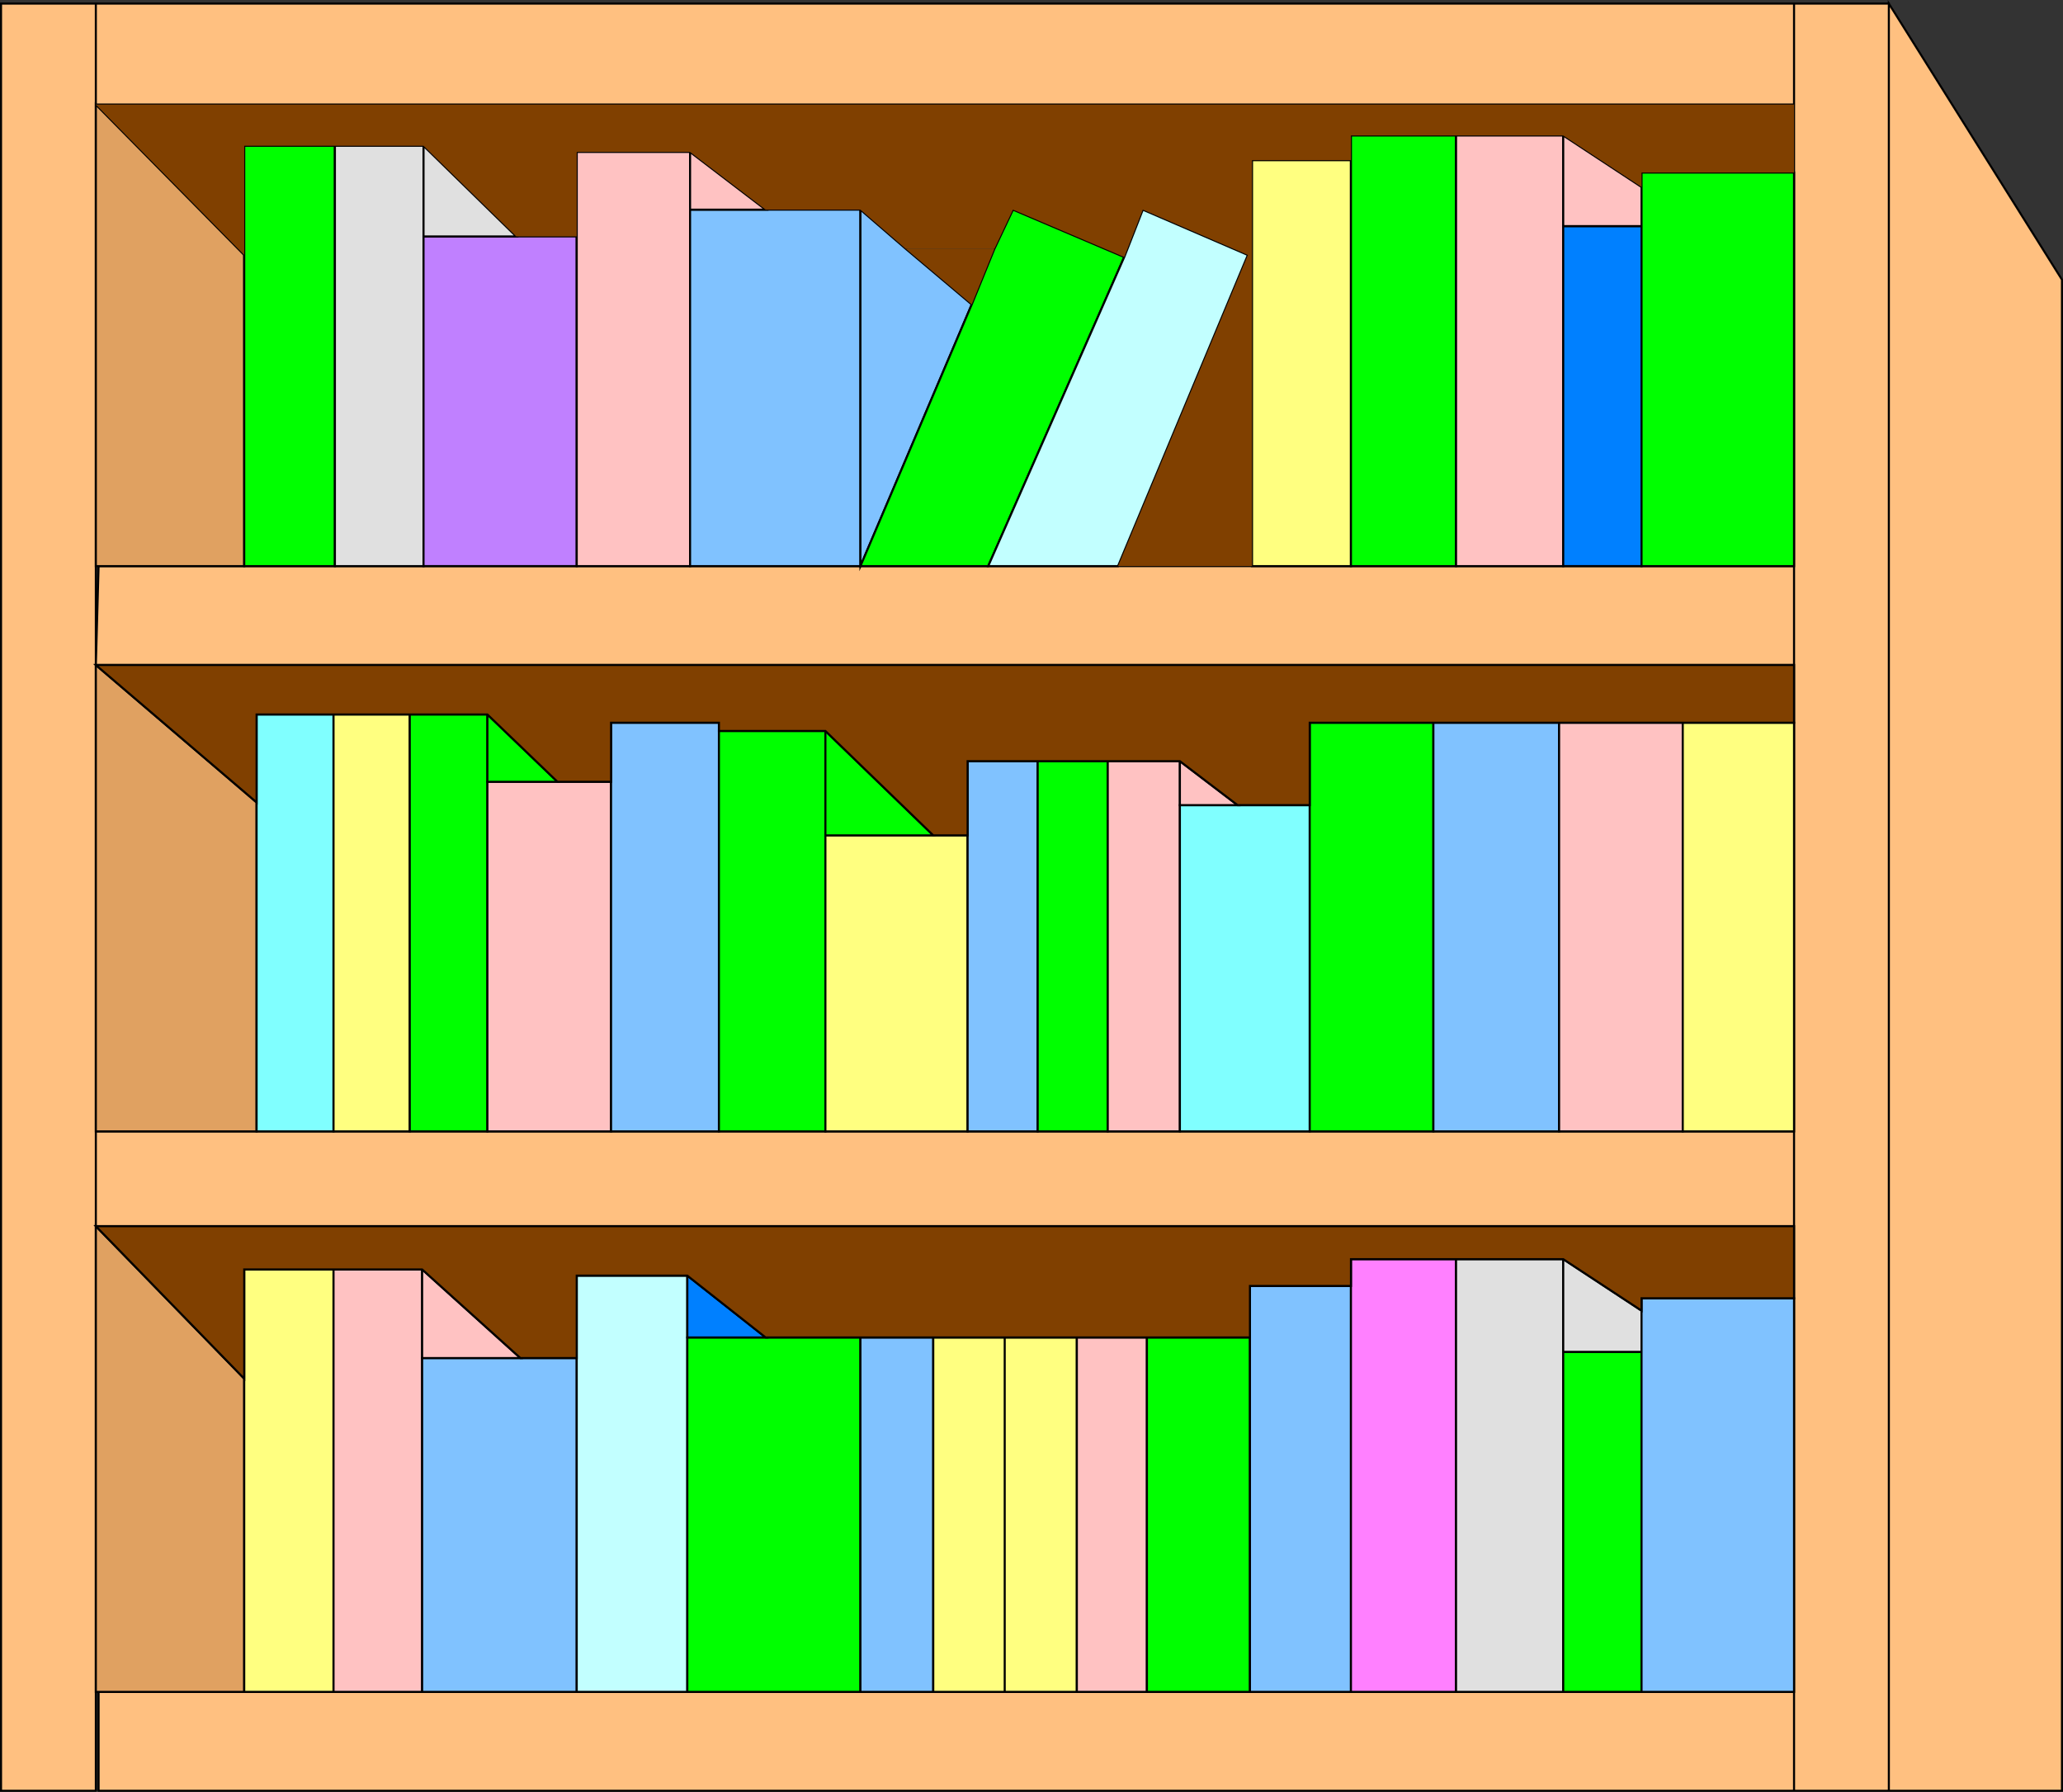
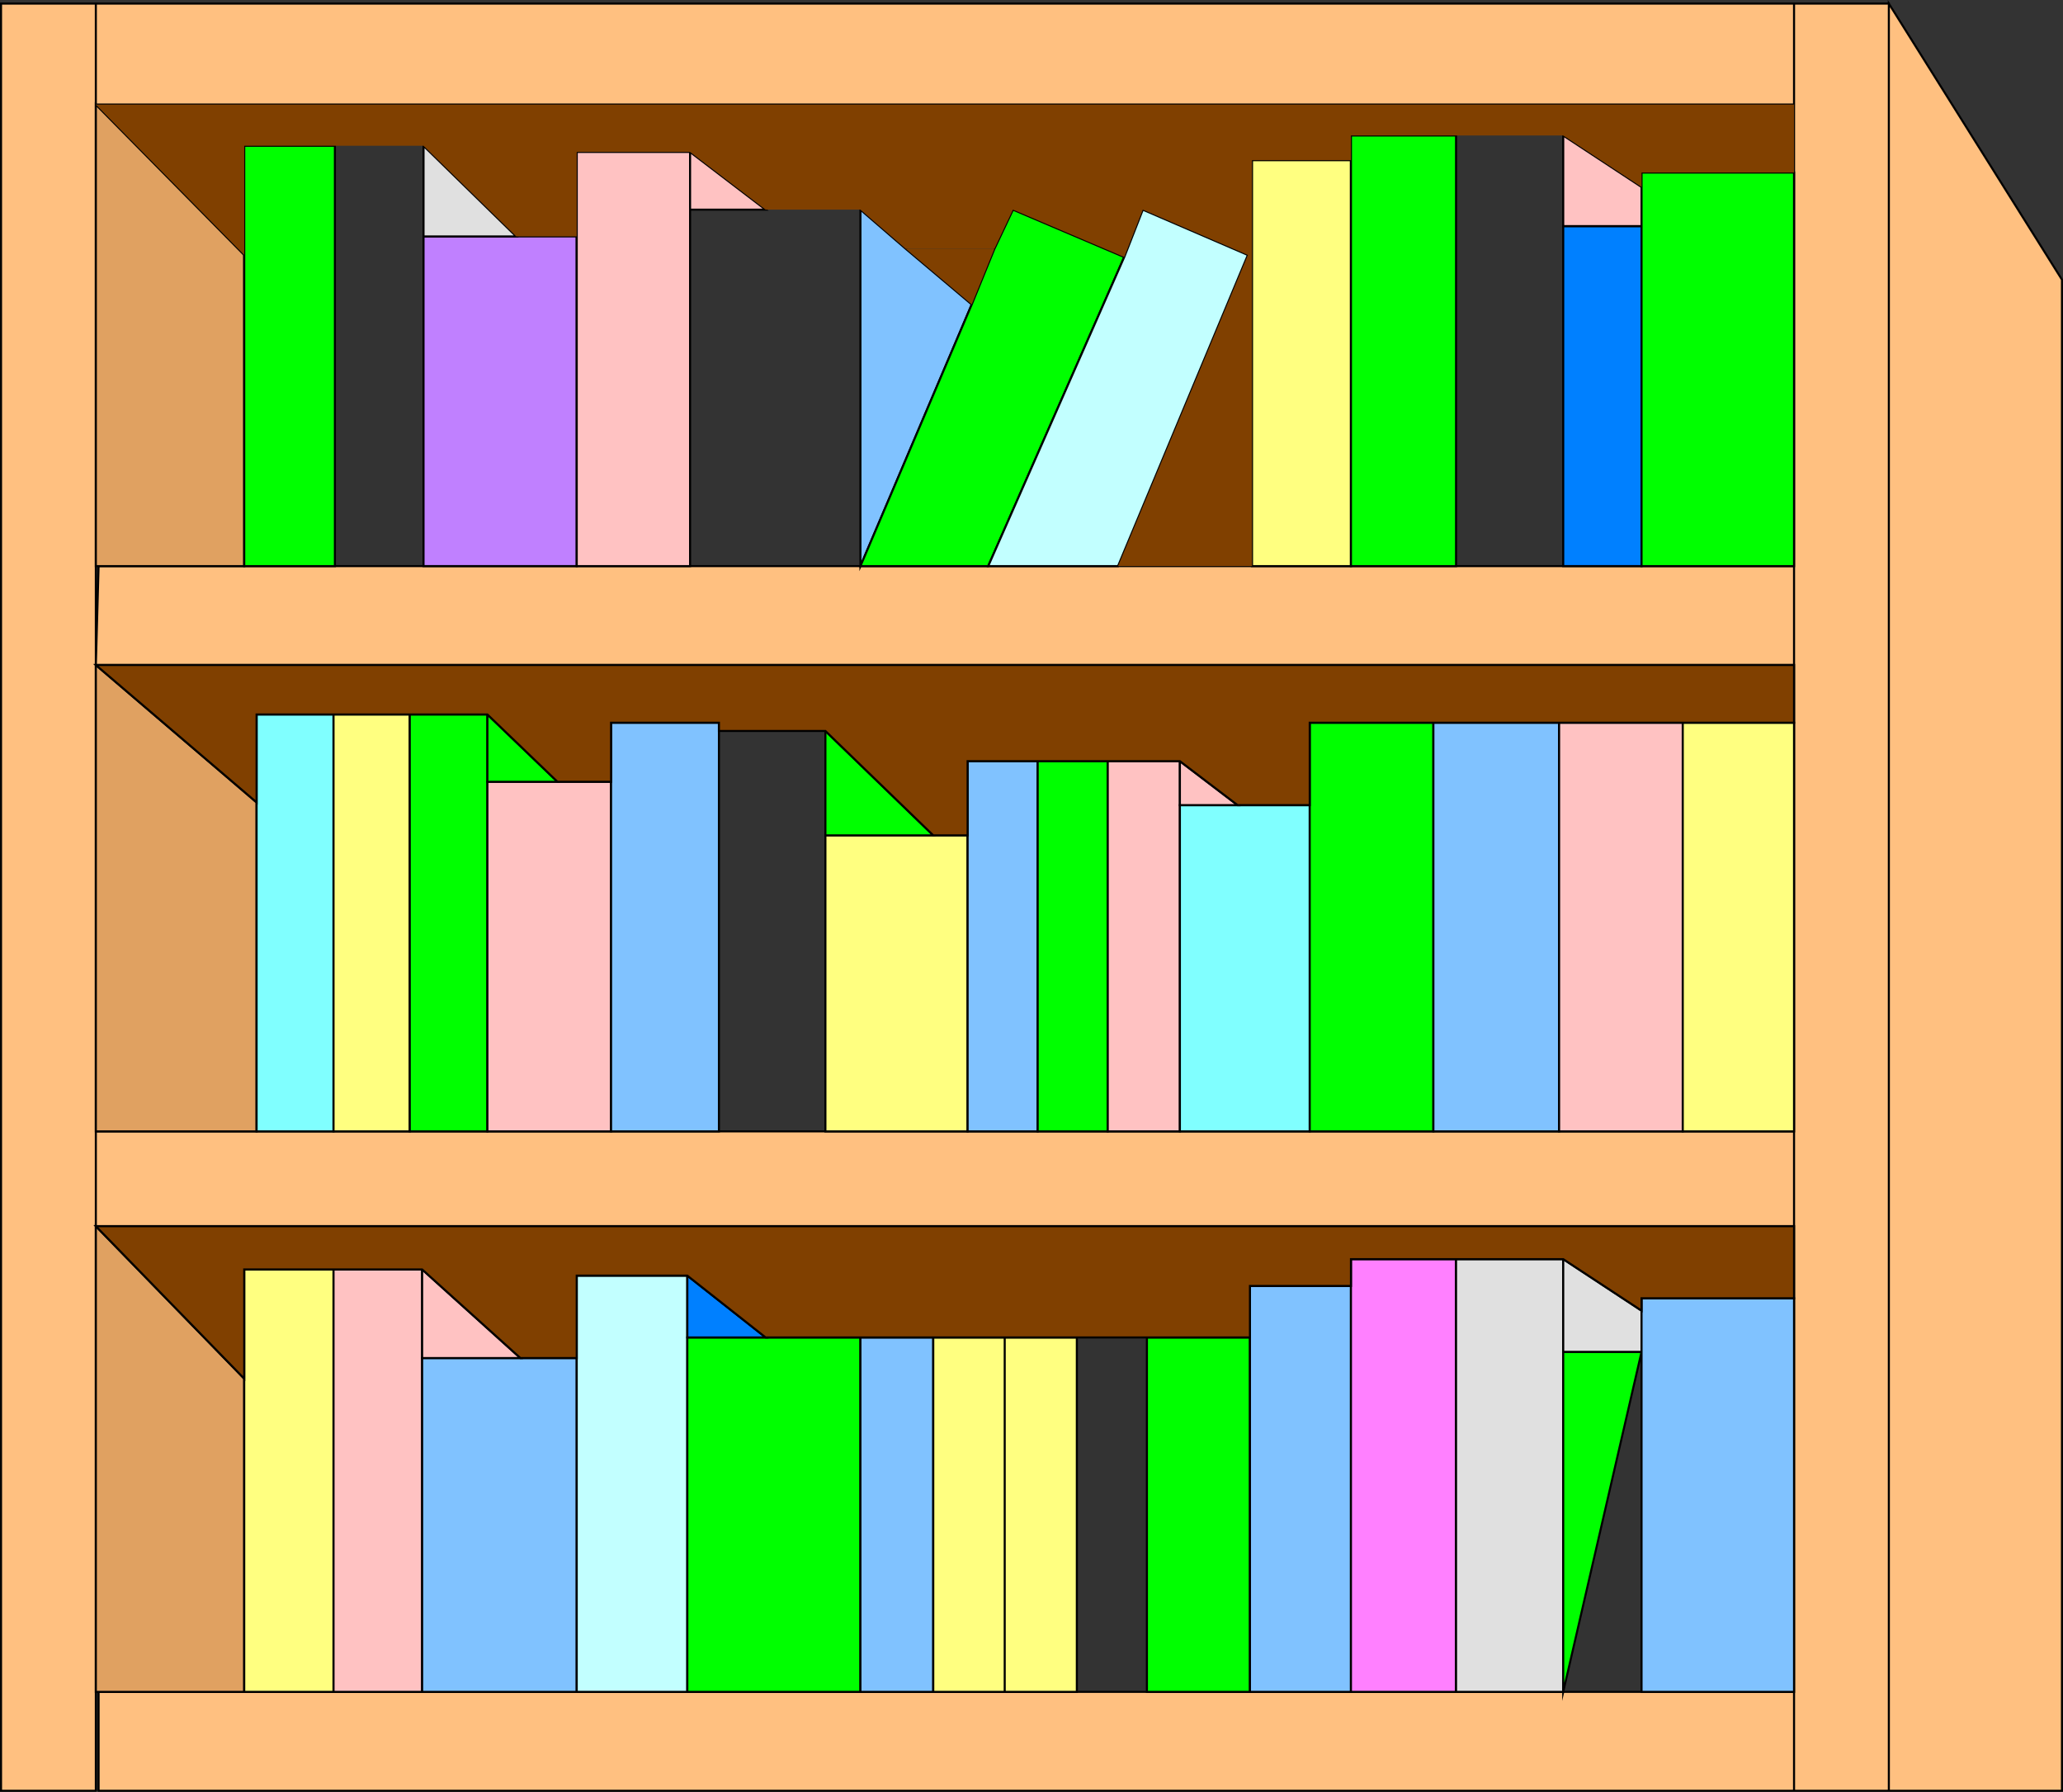
<svg xmlns="http://www.w3.org/2000/svg" height="250.437" viewBox="0 0 216.216 187.828" width="288.288">
  <rect x="0" y="0" width="216.216" height="187.828" fill="#333333" stroke="none" />
  <path style="fill:#ffc080;stroke:#000;stroke-width:.216;stroke-miterlimit:10.433" d="M199.574 327.273h177.984v10.584H199.574zm.288 58.967h177.696v10.369H199.574zm-.288 59.257h177.984v9.936H199.574zm.288 58.752h177.696v10.368H199.862zm-10.224 10.368h9.936V327.273h-9.936zm187.92 0h9.936V327.273h-9.936zm9.936 0h18.144v-158.4l-18.144-28.944z" transform="translate(-189.53 -326.897)" />
  <path style="fill:#e0a161;stroke:#000;stroke-width:.216;stroke-miterlimit:10.433" d="m199.574 337.857 15.552 15.768v32.616h-15.552z" transform="translate(-189.53 -326.897)" />
  <path style="fill:#0f0;stroke:#000;stroke-width:.216;stroke-miterlimit:10.433" d="M215.126 386.24v-44.063h9.504v44.064z" transform="translate(-189.53 -326.897)" />
-   <path style="fill:#e0e0e0;stroke:#000;stroke-width:.216;stroke-miterlimit:10.433" d="M224.63 386.24v-44.063h9.288v44.064z" transform="translate(-189.53 -326.897)" />
  <path style="fill:#c080ff;stroke:#000;stroke-width:.216;stroke-miterlimit:10.433" d="M233.918 386.24v-34.56h16.056v34.56z" transform="translate(-189.53 -326.897)" />
  <path style="fill:#e0e0e0;stroke:#000;stroke-width:.216;stroke-miterlimit:10.433" d="M233.918 351.68v-9.503l9.72 9.504z" transform="translate(-189.53 -326.897)" />
  <path style="fill:#ffc2c2;stroke:#000;stroke-width:.216;stroke-miterlimit:10.433" d="M249.974 386.24v-43.415h11.88v43.416z" transform="translate(-189.53 -326.897)" />
-   <path style="fill:#80c2ff;stroke:#000;stroke-width:.216;stroke-miterlimit:10.433" d="M261.854 386.24v-37.367h17.856v37.368z" transform="translate(-189.53 -326.897)" />
  <path style="fill:#ffc2c2;stroke:#000;stroke-width:.216;stroke-miterlimit:10.433" d="M261.854 348.873v-6.048l7.92 6.048z" transform="translate(-189.53 -326.897)" />
  <path style="fill:#80c2ff;stroke:#000;stroke-width:.216;stroke-miterlimit:10.433" d="m279.71 348.873 4.752 4.104 6.912 5.832-11.664 27.432z" transform="translate(-189.53 -326.897)" />
  <path style="fill:#0f0;stroke:#000;stroke-width:.216;stroke-miterlimit:10.433" d="m279.71 386.24 11.664-27.431 2.376-5.832 1.944-4.104 11.664 4.968-14.256 32.4z" transform="translate(-189.53 -326.897)" />
  <path style="fill:#804000" d="M284.462 352.977h9.288l-2.376 5.832z" transform="translate(-189.53 -326.897)" />
  <path style="fill:#c2ffff;stroke:#000;stroke-width:.216;stroke-miterlimit:10.433" d="m293.102 386.24 14.256-32.4 1.944-4.967 11.016 4.752-13.608 32.616z" transform="translate(-189.53 -326.897)" />
  <path style="fill:#ffff80;stroke:#000;stroke-width:.216;stroke-miterlimit:10.433" d="M320.75 386.24v-42.55h10.368v42.552z" transform="translate(-189.53 -326.897)" />
  <path style="fill:#0f0;stroke:#000;stroke-width:.216;stroke-miterlimit:10.433" d="M331.118 386.24v-45.143h11.016v45.144z" transform="translate(-189.53 -326.897)" />
-   <path style="fill:#ffc2c2;stroke:#000;stroke-width:.216;stroke-miterlimit:10.433" d="M342.134 386.24v-45.143h11.232v45.144z" transform="translate(-189.53 -326.897)" />
  <path style="fill:#0080ff;stroke:#000;stroke-width:.216;stroke-miterlimit:10.433" d="M353.366 386.24V350.6h8.208v35.64z" transform="translate(-189.53 -326.897)" />
  <path style="fill:#ffc2c2;stroke:#000;stroke-width:.216;stroke-miterlimit:10.433" d="m353.366 341.097 8.208 5.4v4.104h-8.208z" transform="translate(-189.53 -326.897)" />
  <path style="fill:#0f0;stroke:#000;stroke-width:.216;stroke-miterlimit:10.433" d="M361.574 386.24v-41.255h15.984v41.256z" transform="translate(-189.53 -326.897)" />
  <path style="fill:#804000" d="m199.574 337.857 15.552 15.768v-11.448h18.792l9.72 9.504h6.336v-8.856h11.88l7.92 6.048h9.936l4.752 4.104h9.288l1.944-4.104 11.664 4.968 1.944-4.968 11.016 4.752-13.608 32.616h14.04v-42.552h10.368v-2.592h22.248l8.208 5.4v-1.512h15.984v-7.128z" transform="translate(-189.53 -326.897)" />
  <path style="fill:#e0a161;stroke:#000;stroke-width:.216;stroke-miterlimit:10.433" d="m199.574 396.609 16.848 14.4v34.488h-16.848z" transform="translate(-189.53 -326.897)" />
  <path style="fill:#80ffff;stroke:#000;stroke-width:.216;stroke-miterlimit:10.433" d="M216.422 445.497v-43.704h8.064v43.704z" transform="translate(-189.53 -326.897)" />
  <path style="fill:#ffff80;stroke:#000;stroke-width:.216;stroke-miterlimit:10.433" d="M224.486 445.497v-43.704h7.992v43.704z" transform="translate(-189.53 -326.897)" />
  <path style="fill:#0f0;stroke:#000;stroke-width:.216;stroke-miterlimit:10.433" d="M232.478 445.497v-43.704h8.136v43.704z" transform="translate(-189.53 -326.897)" />
  <path style="fill:#ffc2c2;stroke:#000;stroke-width:.216;stroke-miterlimit:10.433" d="M240.614 445.497v-36.648h12.96v36.648z" transform="translate(-189.53 -326.897)" />
  <path style="fill:#0f0;stroke:#000;stroke-width:.216;stroke-miterlimit:10.433" d="M240.614 401.793v7.056h7.344z" transform="translate(-189.53 -326.897)" />
  <path style="fill:#80c2ff;stroke:#000;stroke-width:.216;stroke-miterlimit:10.433" d="M253.574 445.497v-42.84h11.304v42.84z" transform="translate(-189.53 -326.897)" />
-   <path style="fill:#0f0;stroke:#000;stroke-width:.216;stroke-miterlimit:10.433" d="M264.878 445.497V403.52h11.16v41.976z" transform="translate(-189.53 -326.897)" />
  <path style="fill:#ffff80;stroke:#000;stroke-width:.216;stroke-miterlimit:10.433" d="M276.038 445.497v-31.032h14.904v31.032z" transform="translate(-189.53 -326.897)" />
  <path style="fill:#0f0;stroke:#000;stroke-width:.216;stroke-miterlimit:10.433" d="m276.038 403.52 11.304 10.945h-11.304z" transform="translate(-189.53 -326.897)" />
  <path style="fill:#80c2ff;stroke:#000;stroke-width:.216;stroke-miterlimit:10.433" d="M290.942 445.497v-38.808h7.344v38.808z" transform="translate(-189.53 -326.897)" />
  <path style="fill:#0f0;stroke:#000;stroke-width:.216;stroke-miterlimit:10.433" d="M298.286 445.497v-38.808h7.344v38.808z" transform="translate(-189.53 -326.897)" />
  <path style="fill:#ffc2c2;stroke:#000;stroke-width:.216;stroke-miterlimit:10.433" d="M305.63 445.497v-38.808h7.56v38.808z" transform="translate(-189.53 -326.897)" />
  <path style="fill:#80ffff;stroke:#000;stroke-width:.216;stroke-miterlimit:10.433" d="M313.19 445.497v-34.2h13.608v34.2z" transform="translate(-189.53 -326.897)" />
  <path style="fill:#ffc2c2;stroke:#000;stroke-width:.216;stroke-miterlimit:10.433" d="m313.19 406.689 6.048 4.608h-6.048z" transform="translate(-189.53 -326.897)" />
  <path style="fill:#0f0;stroke:#000;stroke-width:.216;stroke-miterlimit:10.433" d="M326.798 445.497v-42.84h12.96v42.84z" transform="translate(-189.53 -326.897)" />
  <path style="fill:#80c2ff;stroke:#000;stroke-width:.216;stroke-miterlimit:10.433" d="M339.758 445.497v-42.84h13.176v42.84z" transform="translate(-189.53 -326.897)" />
  <path style="fill:#ffc2c2;stroke:#000;stroke-width:.216;stroke-miterlimit:10.433" d="M352.934 445.497v-42.84h12.96v42.84z" transform="translate(-189.53 -326.897)" />
  <path style="fill:#ffff80;stroke:#000;stroke-width:.216;stroke-miterlimit:10.433" d="M365.894 445.497v-42.84h11.664v42.84z" transform="translate(-189.53 -326.897)" />
  <path style="fill:#804000;stroke:#000;stroke-width:.216;stroke-miterlimit:10.433" d="M377.558 396.609v6.048h-50.76v8.64h-7.56l-6.048-4.608h-22.248v7.776h-3.6l-11.304-10.944h-11.16v-.864h-11.304v6.192h-5.616l-7.344-7.056h-24.192v9.216l-16.848-14.4z" transform="translate(-189.53 -326.897)" />
  <path style="fill:#e0a161;stroke:#000;stroke-width:.216;stroke-miterlimit:10.433" d="m199.574 455.433 15.552 15.984v32.832h-15.552z" transform="translate(-189.53 -326.897)" />
  <path style="fill:#ffff80;stroke:#000;stroke-width:.216;stroke-miterlimit:10.433" d="M215.126 504.249v-44.28h9.36v44.28z" transform="translate(-189.53 -326.897)" />
  <path style="fill:#ffc2c2;stroke:#000;stroke-width:.216;stroke-miterlimit:10.433" d="M224.486 504.249v-44.28h9.288v44.28z" transform="translate(-189.53 -326.897)" />
  <path style="fill:#80c2ff;stroke:#000;stroke-width:.216;stroke-miterlimit:10.433" d="M233.774 504.249v-34.992h16.2v34.992z" transform="translate(-189.53 -326.897)" />
  <path style="fill:#ffc2c2;stroke:#000;stroke-width:.216;stroke-miterlimit:10.433" d="M233.774 469.257v-9.288l10.296 9.288z" transform="translate(-189.53 -326.897)" />
  <path style="fill:#c2ffff;stroke:#000;stroke-width:.216;stroke-miterlimit:10.433" d="M249.974 504.249v-43.632h11.592v43.632z" transform="translate(-189.53 -326.897)" />
  <path style="fill:#0f0;stroke:#000;stroke-width:.216;stroke-miterlimit:10.433" d="M261.566 504.249v-37.152h18.144v37.152z" transform="translate(-189.53 -326.897)" />
  <path style="fill:#0080ff;stroke:#000;stroke-width:.216;stroke-miterlimit:10.433" d="M261.566 467.097v-6.48l8.208 6.48z" transform="translate(-189.53 -326.897)" />
  <path style="fill:#80c2ff;stroke:#000;stroke-width:.216;stroke-miterlimit:10.433" d="M279.71 504.249v-37.152h7.632v37.152z" transform="translate(-189.53 -326.897)" />
  <path style="fill:#ffff80;stroke:#000;stroke-width:.216;stroke-miterlimit:10.433" d="M287.342 504.249v-37.152h7.488v37.152zm7.488 0v-37.152h7.56v37.152z" transform="translate(-189.53 -326.897)" />
-   <path style="fill:#ffc2c2;stroke:#000;stroke-width:.216;stroke-miterlimit:10.433" d="M302.39 504.249v-37.152h7.344v37.152z" transform="translate(-189.53 -326.897)" />
  <path style="fill:#0f0;stroke:#000;stroke-width:.216;stroke-miterlimit:10.433" d="M309.734 504.249v-37.152h10.8v37.152z" transform="translate(-189.53 -326.897)" />
  <path style="fill:#80c2ff;stroke:#000;stroke-width:.216;stroke-miterlimit:10.433" d="M320.534 504.249v-42.552h10.584v42.552z" transform="translate(-189.53 -326.897)" />
  <path style="fill:#ff80ff;stroke:#000;stroke-width:.216;stroke-miterlimit:10.433" d="M331.118 504.249v-45.36h11.016v45.36z" transform="translate(-189.53 -326.897)" />
  <path style="fill:#e0e0e0;stroke:#000;stroke-width:.216;stroke-miterlimit:10.433" d="M342.134 504.249v-45.36h11.232v45.36z" transform="translate(-189.53 -326.897)" />
-   <path style="fill:#0f0;stroke:#000;stroke-width:.216;stroke-miterlimit:10.433" d="M353.366 504.249v-35.64h8.208v35.64z" transform="translate(-189.53 -326.897)" />
+   <path style="fill:#0f0;stroke:#000;stroke-width:.216;stroke-miterlimit:10.433" d="M353.366 504.249v-35.64h8.208z" transform="translate(-189.53 -326.897)" />
  <path style="fill:#e0e0e0;stroke:#000;stroke-width:.216;stroke-miterlimit:10.433" d="m353.366 458.889 8.208 5.4v4.32h-8.208z" transform="translate(-189.53 -326.897)" />
  <path style="fill:#80c2ff;stroke:#000;stroke-width:.216;stroke-miterlimit:10.433" d="M361.574 504.249v-41.256h15.984v41.256z" transform="translate(-189.53 -326.897)" />
  <path style="fill:#804000;stroke:#000;stroke-width:.216;stroke-miterlimit:10.433" d="m199.574 455.433 15.552 15.984v-11.448h18.648l10.296 9.288h5.904v-8.64h11.592l8.208 6.48h50.76v-5.4h10.584v-2.808h22.248l8.208 5.4v-1.296h15.984v-7.56z" transform="translate(-189.53 -326.897)" />
</svg>